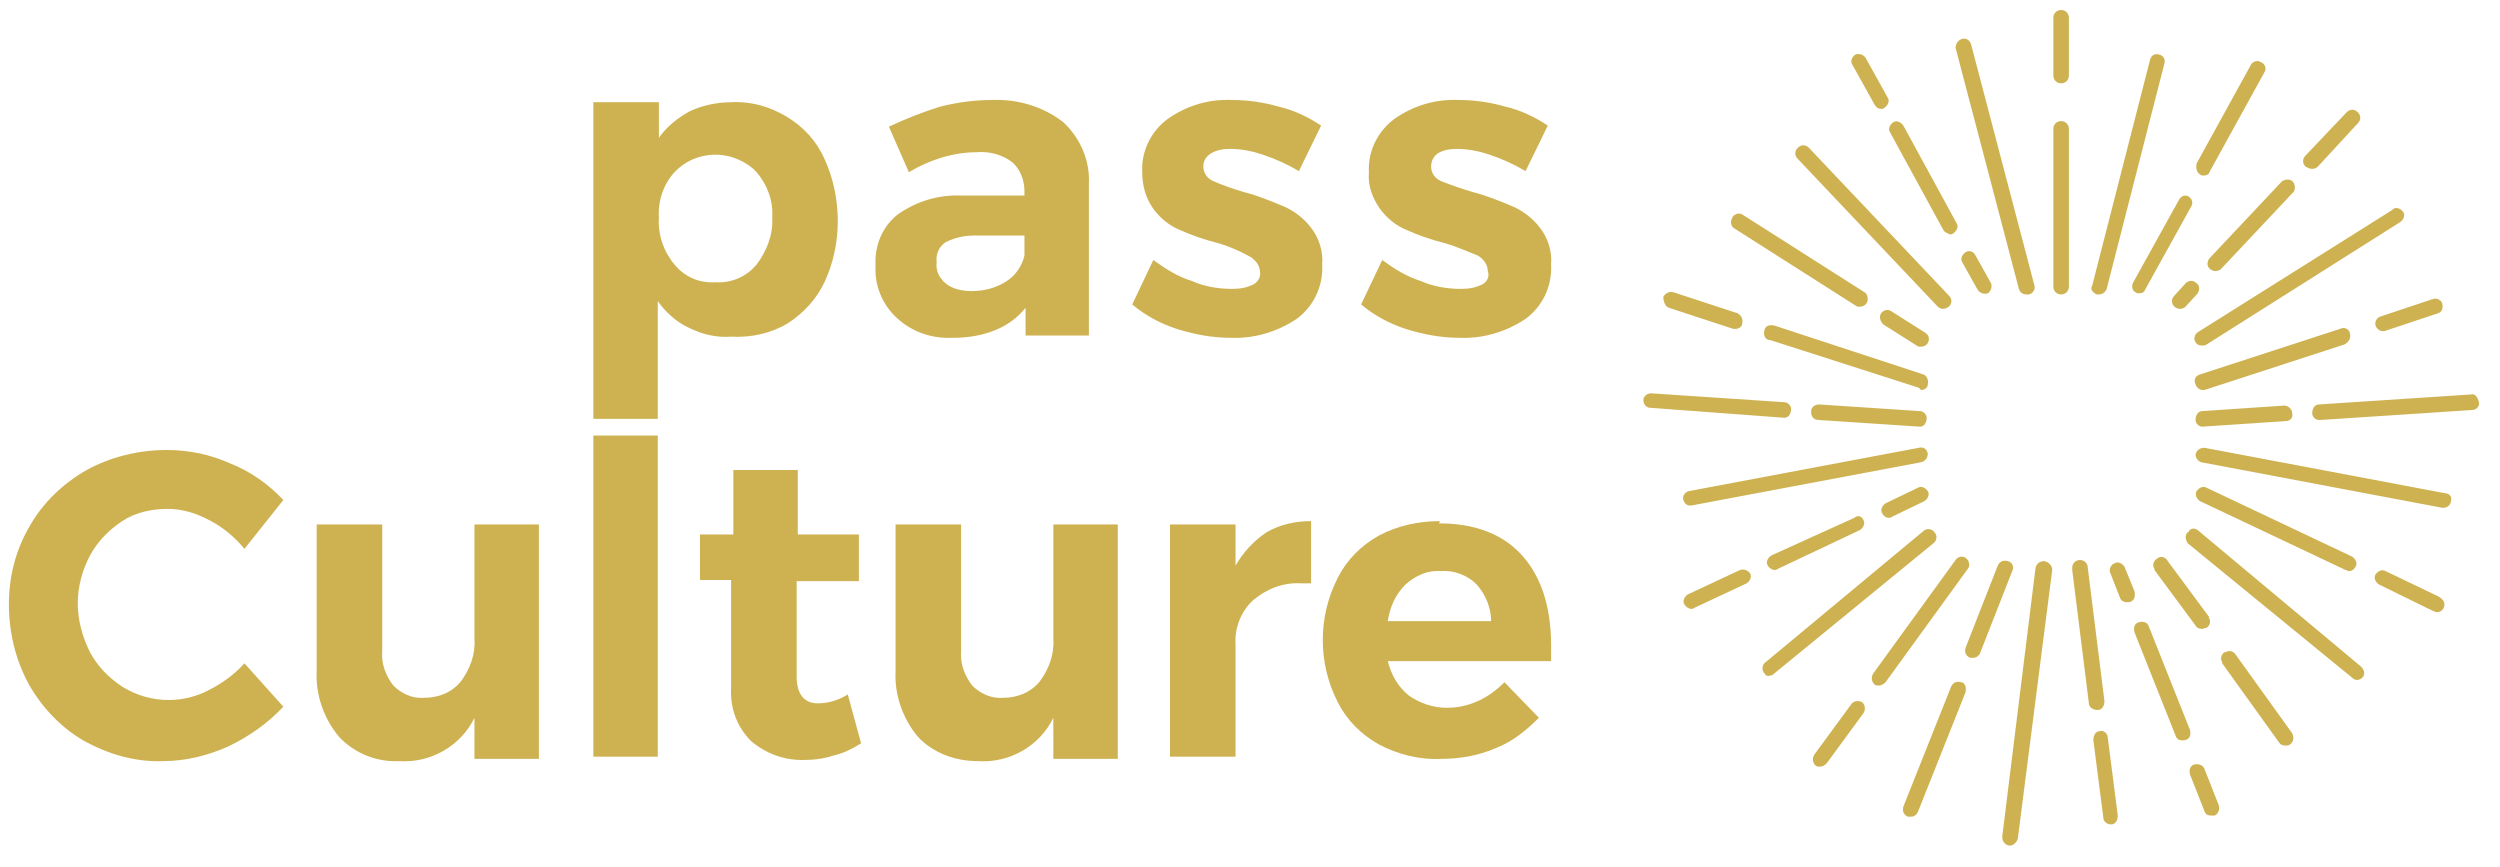
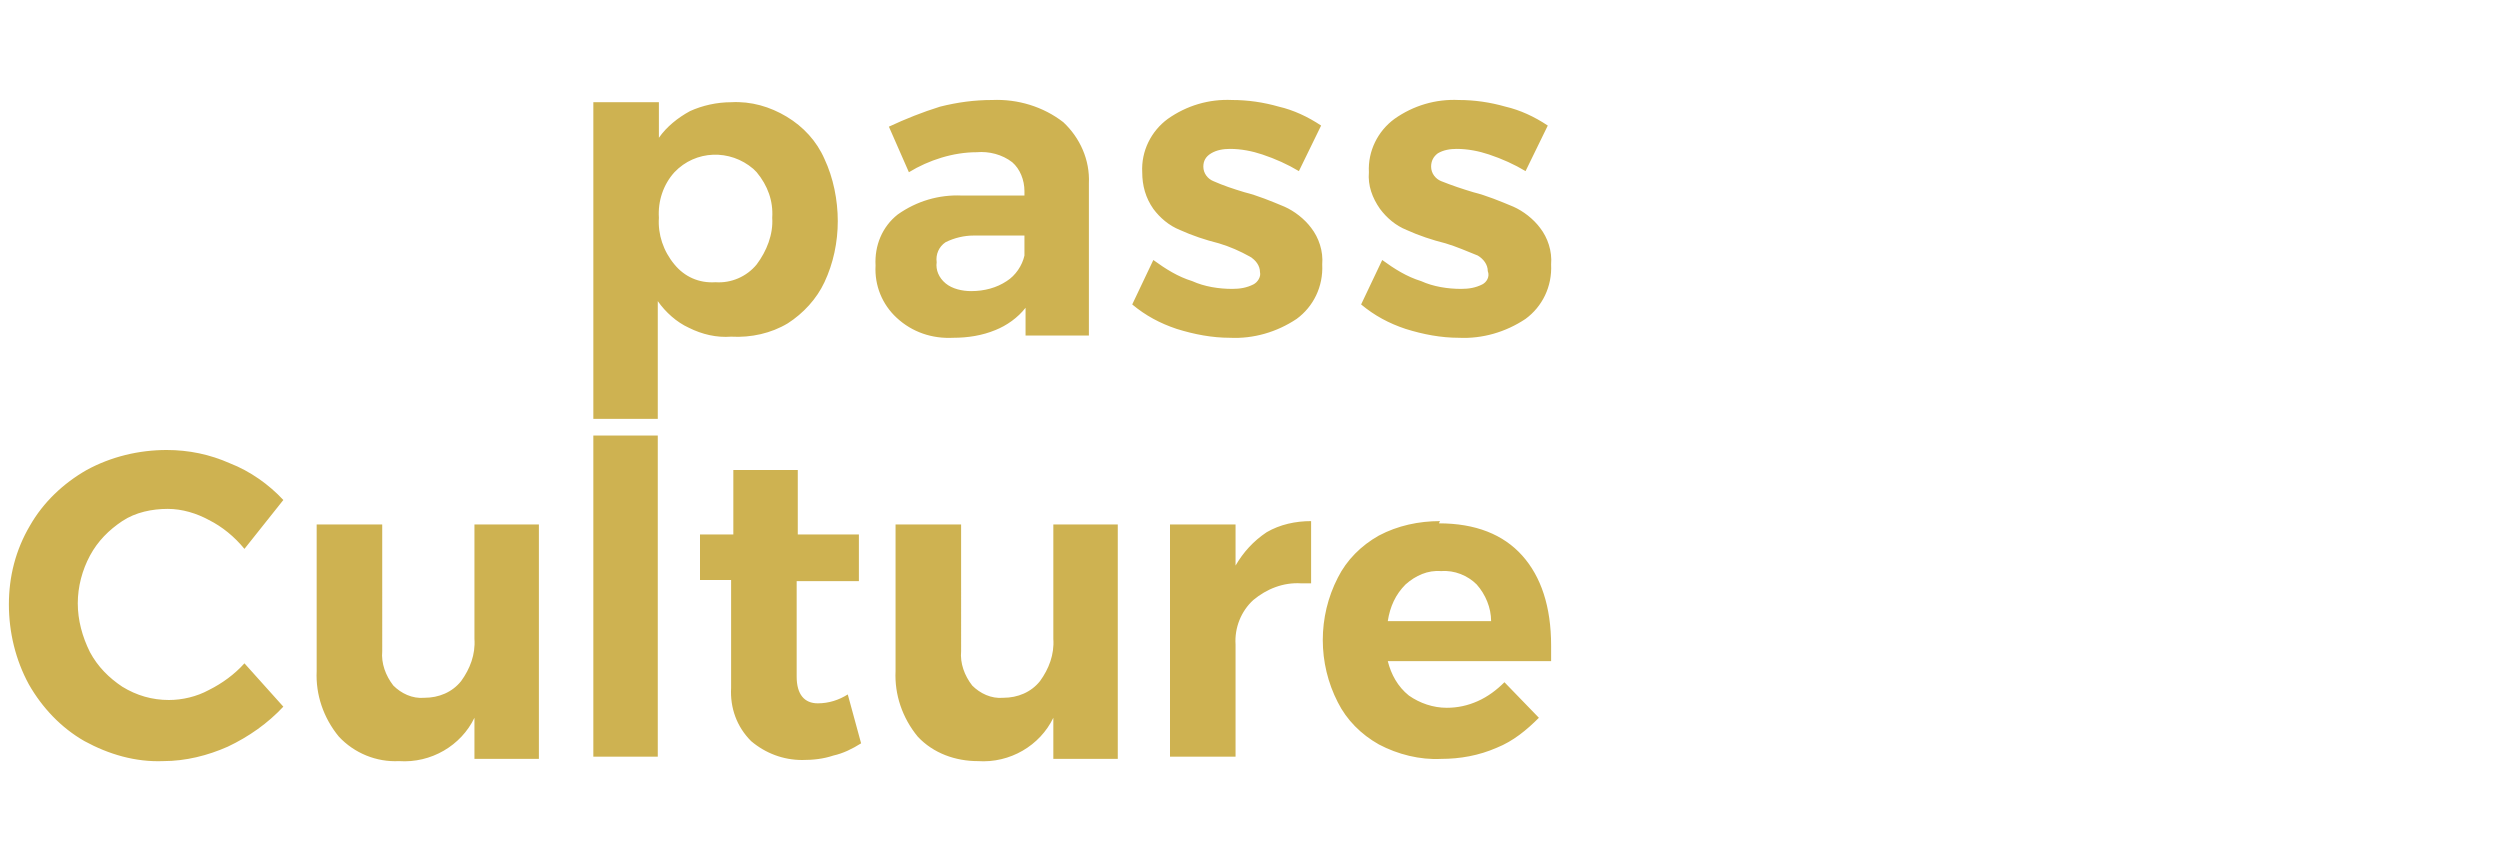
<svg xmlns="http://www.w3.org/2000/svg" version="1.1" id="Calque_1" x="0px" y="0px" viewBox="0 0 225 78" style="enable-background:new 0 0 225 78;" xml:space="preserve">
  <style type="text/css">
	.st0{fill:#CEB251;}
</style>
  <path class="st0" d="M92.2,23c-0.2,0.9-0.8,1.8-1.6,2.3c-0.9,0.6-2,0.9-3.2,0.9c-0.8,0-1.7-0.2-2.3-0.7c-0.6-0.5-0.9-1.2-0.8-1.9  c-0.1-0.7,0.2-1.4,0.8-1.8c0.8-0.4,1.7-0.6,2.5-0.6h4.6V23z M86.6,17.6c-2.1-0.1-4.1,0.5-5.8,1.7c-1.4,1.1-2.1,2.8-2,4.6  c-0.1,1.8,0.6,3.5,1.9,4.7c1.4,1.3,3.2,1.9,5.1,1.8c1.3,0,2.6-0.2,3.8-0.7c1-0.4,2-1.1,2.7-2v2.5H98V16.5c0.1-2.1-0.8-4.1-2.3-5.5  c-1.8-1.4-4.1-2.1-6.4-2c-1.6,0-3.1,0.2-4.7,0.6c-1.6,0.5-3.1,1.1-4.6,1.8l1.8,4.1c1.8-1.1,4-1.8,6.1-1.8c1.1-0.1,2.3,0.2,3.2,0.9  c0.7,0.6,1.1,1.6,1.1,2.6v0.4C92.2,17.6,86.6,17.6,86.6,17.6z M112.8,25.6c-0.6,0.3-1.2,0.4-1.9,0.4c-1.2,0-2.5-0.2-3.6-0.7  c-1.3-0.4-2.4-1.1-3.5-1.9l-1.9,4c1.2,1,2.5,1.7,4,2.2c1.6,0.5,3.2,0.8,4.8,0.8c2.1,0.1,4.2-0.5,6-1.7c1.5-1.1,2.4-2.9,2.3-4.9  c0.1-1.2-0.3-2.4-1-3.3c-0.6-0.8-1.5-1.5-2.4-1.9c-1.2-0.5-2.4-1-3.6-1.3c-1-0.3-1.9-0.6-2.8-1c-0.5-0.2-0.9-0.7-0.9-1.3  c0-0.5,0.2-0.9,0.7-1.2s1.1-0.4,1.7-0.4c1,0,2,0.2,2.9,0.5c1.2,0.4,2.3,0.9,3.3,1.5l2-4.1c-1.2-0.8-2.5-1.4-3.8-1.7  c-1.4-0.4-2.8-0.6-4.2-0.6c-2.1-0.1-4.1,0.5-5.8,1.7c-1.5,1.1-2.4,2.9-2.3,4.8c0,1.2,0.3,2.3,1,3.3c0.6,0.8,1.4,1.5,2.4,1.9  c1.1,0.5,2.3,0.9,3.5,1.2c1,0.3,1.9,0.7,2.8,1.2c0.5,0.3,0.9,0.8,0.9,1.4C113.5,24.9,113.2,25.4,112.8,25.6L112.8,25.6z M94.8,57.5  c0.1,1.4-0.4,2.7-1.2,3.8c-0.8,1-2,1.5-3.3,1.5c-1.1,0.1-2.1-0.4-2.8-1.1c-0.7-0.9-1.1-2-1-3.1V47.2h-5.9v13.2  c-0.1,2.1,0.6,4.2,2,5.9c1.4,1.5,3.4,2.2,5.4,2.2c2.9,0.2,5.6-1.4,6.8-3.9v3.7h5.8V47.2h-5.8V57.5L94.8,57.5z M124.9,55.9  c0.2-1.3,0.7-2.4,1.6-3.3c0.9-0.8,2-1.3,3.2-1.2c1.2-0.1,2.4,0.4,3.2,1.2c0.8,0.9,1.3,2.1,1.3,3.3H124.9z M129.6,46.9  c-1.9,0-3.8,0.4-5.5,1.3c-1.6,0.9-2.9,2.2-3.7,3.8c-1.8,3.5-1.8,7.7,0,11.2c0.8,1.6,2.1,2.9,3.7,3.8c1.7,0.9,3.7,1.4,5.6,1.3  c1.7,0,3.4-0.3,5-1c1.5-0.6,2.7-1.6,3.8-2.7l-3.1-3.2c-0.7,0.7-1.5,1.3-2.4,1.7s-1.8,0.6-2.8,0.6c-1.2,0-2.4-0.4-3.4-1.1  c-1-0.8-1.6-1.9-1.9-3.1h14.7c0-0.3,0-0.8,0-1.4c0-3.5-0.9-6.2-2.6-8.1s-4.2-2.9-7.5-2.9L129.6,46.9z M111.2,50.9v-3.7h-5.9v20.9  h5.9V58c-0.1-1.5,0.5-3,1.6-4c1.2-1,2.7-1.6,4.3-1.5c0.3,0,0.6,0,0.9,0v-5.6c-1.4,0-2.8,0.3-4,1C112.8,48.7,111.9,49.7,111.2,50.9  L111.2,50.9z M73.6,63.3c-1.2,0-1.9-0.8-1.9-2.4v-8.6h5.6v-4.2h-5.5v-5.8H66v5.8h-3v4.1h2.8v9.7c-0.1,1.8,0.5,3.5,1.8,4.8  c1.3,1.1,2.9,1.7,4.6,1.7c1,0,1.9-0.1,2.8-0.4c0.9-0.2,1.7-0.6,2.5-1.1l-1.2-4.4C75.5,63,74.6,63.3,73.6,63.3L73.6,63.3z M18.8,62.1  c-1.1,0.6-2.4,0.9-3.6,0.9c-1.5,0-2.9-0.4-4.2-1.2C9.8,61,8.8,60,8.1,58.7C7.4,57.3,7,55.8,7,54.3s0.4-3,1.1-4.3s1.7-2.3,2.9-3.1  s2.7-1.1,4.1-1.1c1.3,0,2.6,0.4,3.7,1c1.2,0.6,2.3,1.5,3.2,2.6l3.5-4.4c-1.3-1.4-3-2.6-4.8-3.3c-1.8-0.8-3.7-1.2-5.7-1.2  c-2.5,0-5,0.6-7.2,1.8c-2.1,1.2-3.9,2.9-5.1,5c-1.3,2.2-1.9,4.6-1.9,7.1s0.6,5,1.8,7.2c1.2,2.1,2.9,3.9,5,5.1  c2.2,1.2,4.6,1.9,7.1,1.8c2,0,4-0.5,5.8-1.3c1.9-0.9,3.6-2.1,5-3.6L22,59.7C21.1,60.7,20,61.5,18.8,62.1z M42.7,57.5  c0.1,1.4-0.4,2.7-1.2,3.8c-0.8,1-2,1.5-3.3,1.5c-1.1,0.1-2.1-0.4-2.8-1.1c-0.7-0.9-1.1-2-1-3.1V47.2h-5.9v13.2  c-0.1,2.1,0.6,4.2,2,5.9c1.4,1.5,3.4,2.3,5.4,2.2c2.9,0.2,5.6-1.4,6.8-3.9v3.7h5.8V47.2h-5.8V57.5z M53.4,68.1h5.8V39.2h-5.8V68.1z   M133.4,25.6c-0.6,0.3-1.2,0.4-1.9,0.4c-1.2,0-2.5-0.2-3.6-0.7c-1.3-0.4-2.4-1.1-3.5-1.9l-1.9,4c1.2,1,2.5,1.7,4,2.2  c1.6,0.5,3.2,0.8,4.8,0.8c2.1,0.1,4.2-0.5,6-1.7c1.5-1.1,2.4-2.9,2.3-4.9c0.1-1.2-0.3-2.4-1-3.3c-0.6-0.8-1.5-1.5-2.4-1.9  c-1.2-0.5-2.4-1-3.6-1.3c-1-0.3-1.9-0.6-2.9-1c-0.5-0.2-0.9-0.7-0.9-1.3c0-0.5,0.2-0.9,0.6-1.2c0.5-0.3,1.1-0.4,1.7-0.4  c1,0,2,0.2,2.9,0.5c1.2,0.4,2.3,0.9,3.3,1.5l2-4.1c-1.2-0.8-2.5-1.4-3.8-1.7c-1.4-0.4-2.8-0.6-4.2-0.6c-2.1-0.1-4.1,0.5-5.8,1.7  c-1.5,1.1-2.4,2.9-2.3,4.8c-0.1,1.2,0.3,2.3,1,3.3c0.6,0.8,1.4,1.5,2.4,1.9c1.1,0.5,2.3,0.9,3.5,1.2c1,0.3,1.9,0.7,2.9,1.1  c0.5,0.3,0.9,0.8,0.9,1.4C134.1,24.9,133.8,25.4,133.4,25.6z M60.7,23.8c-1-1.2-1.5-2.7-1.4-4.2c-0.1-1.5,0.4-3,1.4-4.1  c1.9-2,5-2.1,7.1-0.3c0.1,0.1,0.2,0.2,0.3,0.3c1,1.2,1.5,2.6,1.4,4.1c0.1,1.5-0.5,3-1.4,4.2c-0.9,1.1-2.3,1.7-3.7,1.6  C62.9,25.5,61.6,24.9,60.7,23.8L60.7,23.8z M70.9,29.1c1.4-0.9,2.6-2.2,3.3-3.7c0.8-1.7,1.2-3.6,1.2-5.5S75,16,74.2,14.3  c-0.7-1.6-1.9-2.9-3.4-3.8s-3.2-1.4-5-1.3c-1.3,0-2.6,0.3-3.7,0.8c-1.1,0.6-2.1,1.4-2.8,2.4V9.2h-5.9v28.5h5.8V27.1  c0.7,1,1.7,1.9,2.8,2.4c1.2,0.6,2.5,0.9,3.8,0.8C67.6,30.4,69.4,30,70.9,29.1z" />
-   <path class="st0" d="M176.5,61.4c-0.4-0.1-0.7,0-0.9,0.4l-4.3,10.8c-0.1,0.4,0,0.7,0.4,0.9c0.1,0,0.2,0,0.3,0c0.3,0,0.5-0.2,0.6-0.4  l4.3-10.8C177,61.8,176.8,61.4,176.5,61.4L176.5,61.4z M185.5,10.9c-0.4,0-0.7,0.3-0.7,0.7l0,0v14.2c0,0.4,0.3,0.7,0.7,0.7  s0.7-0.3,0.7-0.7V11.6C186.2,11.2,185.9,10.9,185.5,10.9L185.5,10.9z M184,50.5c-0.4,0-0.7,0.2-0.8,0.6l0,0l-3,24.2  c0,0.4,0.2,0.7,0.6,0.8l0,0h0.1c0.3,0,0.6-0.3,0.7-0.6l3.1-24.2C184.7,50.9,184.4,50.6,184,50.5L184,50.5z M180.7,50.5  c-0.4-0.1-0.7,0-0.9,0.4l-2.9,7.4c-0.1,0.4,0,0.7,0.4,0.9c0.1,0,0.2,0,0.3,0c0.3,0,0.5-0.2,0.6-0.4l2.9-7.4  C181.3,51,181.1,50.6,180.7,50.5L180.7,50.5z M176.9,50.2c-0.3-0.2-0.7-0.1-0.9,0.2l0,0l-7.4,10.2c-0.2,0.3-0.2,0.7,0.1,1l0,0  c0.1,0.1,0.3,0.1,0.4,0.1c0.2,0,0.4-0.1,0.6-0.3l7.4-10.2C177.3,51,177.3,50.5,176.9,50.2C176.9,50.3,176.9,50.3,176.9,50.2  L176.9,50.2z M166.6,63.4l-3.3,4.5c-0.2,0.3-0.2,0.7,0.1,1l0,0c0.1,0.1,0.3,0.1,0.4,0.1c0.2,0,0.4-0.1,0.6-0.3l3.3-4.5  c0.2-0.3,0.2-0.7-0.1-1l0,0C167.2,63,166.8,63.1,166.6,63.4C166.5,63.4,166.5,63.4,166.6,63.4L166.6,63.4z M150.2,27.7l5.8,1.9  c0.1,0,0.1,0,0.2,0c0.3,0,0.6-0.2,0.6-0.5c0.1-0.4-0.1-0.7-0.4-0.9l0,0l-5.8-1.9c-0.4-0.1-0.7,0.1-0.9,0.4  C149.7,27.2,149.9,27.6,150.2,27.7L150.2,27.7L150.2,27.7z M160.6,37.6c0.4,0,0.6-0.4,0.6-0.8c0-0.3-0.3-0.6-0.6-0.6l-12-0.8  c-0.4,0-0.7,0.3-0.7,0.6l0,0c0,0.4,0.3,0.7,0.6,0.7L160.6,37.6L160.6,37.6z M156.6,51.3l-4.7,2.2c-0.3,0.2-0.5,0.6-0.3,0.9  c0.1,0.2,0.4,0.4,0.6,0.4c0.1,0,0.2,0,0.3-0.1l4.7-2.2c0.3-0.2,0.5-0.6,0.3-0.9l0,0C157.3,51.3,156.9,51.2,156.6,51.3L156.6,51.3z   M174.1,47.9c-0.2-0.3-0.7-0.4-1-0.1l0,0l-14.2,11.8c-0.3,0.2-0.4,0.7-0.1,1l0,0c0.1,0.2,0.3,0.3,0.5,0.2c0.2,0,0.3-0.1,0.4-0.2  L174,48.9C174.3,48.7,174.4,48.2,174.1,47.9L174.1,47.9L174.1,47.9z M193.4,56.4c-0.1-0.4-0.5-0.5-0.9-0.4s-0.5,0.5-0.4,0.9l0,0  l3.7,9.3c0.1,0.4,0.5,0.5,0.9,0.4l0,0c0.4-0.1,0.5-0.5,0.4-0.9l0,0L193.4,56.4z M219.5,53.7l-4.8-2.3c-0.3-0.2-0.7,0-0.9,0.3  s0,0.7,0.3,0.9L219,55c0.1,0,0.2,0.1,0.3,0.1c0.4,0,0.7-0.3,0.7-0.7C220,54.1,219.8,53.9,219.5,53.7L219.5,53.7z M201.2,58.9  c-0.2-0.3-0.6-0.4-0.9-0.2c0,0,0,0-0.1,0c-0.3,0.2-0.4,0.6-0.2,0.9c0,0,0,0,0,0.1l5.1,7.1c0.1,0.2,0.3,0.3,0.6,0.3  c0.1,0,0.3,0,0.4-0.1c0.3-0.2,0.4-0.6,0.2-1l0,0L201.2,58.9L201.2,58.9z M185.5,0.9c-0.4,0-0.7,0.3-0.7,0.7l0,0v5.2  c0,0.4,0.3,0.7,0.7,0.7s0.7-0.3,0.7-0.7l0,0V1.6C186.2,1.2,185.9,0.9,185.5,0.9L185.5,0.9z M220.1,44.4l-21.7-4.1  c-0.4,0-0.7,0.2-0.8,0.6c0,0.3,0.2,0.6,0.5,0.7l21.7,4.1h0.1c0.4,0,0.7-0.3,0.7-0.7C220.7,44.7,220.4,44.4,220.1,44.4L220.1,44.4z   M222.4,35.5l-13.7,0.9c-0.4,0-0.6,0.4-0.6,0.8c0,0.3,0.3,0.6,0.6,0.6h0.1l13.7-0.9c0.4,0,0.7-0.4,0.6-0.7  C223,35.7,222.7,35.4,222.4,35.5C222.3,35.5,222.3,35.5,222.4,35.5L222.4,35.5z M197.9,47.8c-0.3-0.3-0.7-0.3-0.9,0  c0,0,0,0.1-0.1,0.1c-0.3,0.3-0.2,0.7,0,1l0,0L211.7,61c0.1,0.1,0.3,0.2,0.4,0.2c0.2,0,0.4-0.1,0.5-0.2c0.3-0.3,0.2-0.7-0.1-1l0,0  L197.9,47.8z M189,65.8c-0.4,0-0.6,0.4-0.6,0.8l0,0l0.9,7c0,0.3,0.3,0.6,0.7,0.6l0,0c0.4,0,0.6-0.4,0.6-0.8l0,0l-0.9-7  C189.7,66,189.3,65.7,189,65.8L189,65.8L189,65.8z M188.8,63.9c0.4,0,0.6-0.4,0.6-0.8l0,0l-1.5-12c0-0.4-0.3-0.7-0.7-0.7  s-0.7,0.3-0.7,0.7c0,0.1,0,0.1,0,0.2l1.5,12C188,63.6,188.3,63.9,188.8,63.9L188.8,63.9z M192.1,53.2l-0.9-2.2  c-0.2-0.3-0.6-0.5-0.9-0.3c-0.3,0.1-0.5,0.5-0.4,0.8l0.9,2.3c0.1,0.3,0.4,0.4,0.6,0.4c0.1,0,0.2,0,0.2,0  C192.1,54.1,192.2,53.7,192.1,53.2L192.1,53.2z M198.4,69.2c-0.1-0.3-0.5-0.5-0.9-0.4s-0.5,0.5-0.4,0.9l0,0l1.3,3.3  c0.1,0.3,0.3,0.4,0.6,0.4c0.1,0,0.2,0,0.3,0c0.3-0.1,0.5-0.5,0.4-0.9L198.4,69.2L198.4,69.2z M156,20.5l11,7  c0.1,0.1,0.2,0.1,0.4,0.1c0.4,0,0.7-0.3,0.7-0.7c0-0.2-0.1-0.5-0.3-0.6l-11-7c-0.3-0.2-0.8,0-0.9,0.3C155.7,20,155.8,20.3,156,20.5z   M208.1,15.2c0.2,0,0.4-0.1,0.5-0.2l3.6-3.9c0.3-0.3,0.3-0.7,0-1s-0.7-0.3-1,0l0,0l-3.7,3.9c-0.3,0.3-0.3,0.7,0,1l0,0  C207.7,15.1,207.9,15.2,208.1,15.2L208.1,15.2z M194.1,50.3c-0.3,0.2-0.4,0.6-0.2,0.9c0,0,0,0,0,0.1l3.7,5c0.1,0.2,0.3,0.3,0.6,0.3  c0.1,0,0.3-0.1,0.4-0.1c0.3-0.2,0.4-0.6,0.2-0.9c0,0,0,0,0-0.1l-3.7-5C194.9,50.1,194.4,50,194.1,50.3L194.1,50.3L194.1,50.3z   M198,15.7c0.1,0.1,0.2,0.1,0.3,0.1c0.3,0,0.5-0.1,0.6-0.4l4.9-8.9c0.2-0.3,0.1-0.7-0.3-0.9c-0.3-0.2-0.7-0.1-0.9,0.2l0,0l-4.9,8.9  C197.6,15.1,197.7,15.5,198,15.7L198,15.7z M197.7,25.5c-0.3-0.3-0.7-0.3-1,0l0,0l-1,1.1c-0.3,0.3-0.3,0.7,0,1  c0.1,0.1,0.3,0.2,0.5,0.2s0.4-0.1,0.5-0.2l1-1.1C198,26.2,198,25.7,197.7,25.5C197.7,25.5,197.7,25.4,197.7,25.5L197.7,25.5z   M198.9,24.2c0.1,0.1,0.3,0.2,0.5,0.2s0.4-0.1,0.5-0.2l6.4-6.8c0.3-0.2,0.3-0.7,0.1-1s-0.7-0.3-1-0.1l-0.1,0.1l-6.4,6.8  C198.6,23.5,198.6,24,198.9,24.2C198.8,24.2,198.9,24.3,198.9,24.2L198.9,24.2z M213.8,29.3c0.1,0.3,0.4,0.5,0.6,0.5  c0.1,0,0.1,0,0.2,0l4.8-1.6c0.4-0.1,0.5-0.5,0.4-0.9c-0.1-0.3-0.5-0.5-0.8-0.4l-4.8,1.6C213.9,28.6,213.7,29,213.8,29.3L213.8,29.3z   M173.2,29.9l-3-1.9c-0.3-0.2-0.7-0.1-0.9,0.2l0,0c-0.2,0.3-0.1,0.7,0.2,1l3,1.9c0.1,0.1,0.2,0.1,0.4,0.1c0.4,0,0.7-0.3,0.7-0.7  C173.6,30.2,173.4,30,173.2,29.9L173.2,29.9z M192.2,26.3c0.1,0.1,0.2,0.1,0.3,0.1c0.3,0,0.5-0.1,0.6-0.4l4.1-7.4  c0.2-0.3,0.1-0.7-0.2-0.9l0,0c-0.3-0.2-0.7-0.1-0.9,0.3l-4.1,7.4C191.8,25.7,191.9,26.2,192.2,26.3L192.2,26.3z M198,45.1l13.1,6.2  c0.1,0,0.2,0.1,0.3,0.1c0.3,0,0.5-0.2,0.6-0.4c0.2-0.3,0-0.7-0.3-0.9l-13.1-6.2c-0.3-0.2-0.7,0-0.9,0.3  C197.5,44.5,197.7,44.9,198,45.1L198,45.1z M198.2,37c-0.4,0-0.6,0.4-0.6,0.8c0,0.3,0.3,0.6,0.6,0.6l0,0l7.5-0.5  c0.4,0,0.7-0.3,0.6-0.7c0-0.4-0.4-0.7-0.7-0.7L198.2,37L198.2,37z M211.5,30c-0.1-0.4-0.5-0.6-0.9-0.4l0,0L198,33.7  c-0.4,0.1-0.6,0.5-0.4,0.9c0.1,0.3,0.4,0.5,0.6,0.5h0.2L211,31C211.4,30.8,211.6,30.4,211.5,30L211.5,30z M197.6,30.8  c0.1,0.2,0.3,0.3,0.6,0.3c0.1,0,0.3,0,0.4-0.1L216,20c0.3-0.2,0.5-0.6,0.3-0.9s-0.6-0.5-0.9-0.3l-0.1,0.1l-17.5,11  C197.5,30.1,197.4,30.5,197.6,30.8L197.6,30.8L197.6,30.8z M163.7,37.8l9.1,0.6l0,0c0.4,0,0.6-0.4,0.6-0.8c0-0.3-0.3-0.6-0.6-0.6  l-9.1-0.6c-0.4,0-0.7,0.3-0.7,0.6l0,0C163,37.5,163.2,37.8,163.7,37.8L163.7,37.8z M173.5,40.8c-0.1-0.4-0.4-0.6-0.8-0.5l0,0  L152,44.2c-0.4,0.1-0.6,0.5-0.5,0.8s0.3,0.5,0.6,0.5h0.1l20.7-3.9C173.3,41.5,173.5,41.2,173.5,40.8L173.5,40.8z M166.9,46.6  l-7.5,3.4c-0.3,0.2-0.5,0.6-0.3,0.9c0.1,0.2,0.4,0.4,0.6,0.4c0.1,0,0.2,0,0.3-0.1l7.4-3.5c0.3-0.2,0.5-0.6,0.3-0.9  C167.6,46.5,167.2,46.3,166.9,46.6L166.9,46.6z M172.9,35.1c0.3,0,0.6-0.2,0.6-0.5c0.1-0.4-0.1-0.8-0.4-0.9l-13.4-4.4  c-0.4-0.1-0.8,0-0.9,0.4c-0.1,0.4,0,0.8,0.4,0.9c0,0,0,0,0.1,0l13.4,4.3L172.9,35.1L172.9,35.1z M170,46.6c0.1,0,0.2,0,0.3-0.1  l2.9-1.4c0.3-0.2,0.5-0.6,0.3-0.9c-0.2-0.3-0.6-0.5-0.9-0.3l-2.9,1.4c-0.3,0.2-0.5,0.6-0.3,0.9C169.5,46.4,169.7,46.6,170,46.6z   M188.7,26.5h0.2c0.3,0,0.6-0.2,0.7-0.5l5.2-20.3c0.1-0.4-0.1-0.7-0.5-0.8c-0.4-0.1-0.7,0.1-0.8,0.5l0,0l-5.2,20.3  C188.1,26,188.3,26.3,188.7,26.5L188.7,26.5z M174.4,27.6c0.1,0.1,0.3,0.2,0.5,0.2s0.3-0.1,0.5-0.2c0.3-0.3,0.3-0.7,0-1l0,0  l-12.6-13.3c-0.3-0.3-0.7-0.3-1,0l0,0c-0.3,0.3-0.3,0.7,0,1l0,0L174.4,27.6L174.4,27.6z M176.9,22.7c-0.3,0.2-0.5,0.6-0.3,0.9l0,0  l1.4,2.5c0.2,0.3,0.6,0.4,0.9,0.3c0.3-0.2,0.4-0.6,0.3-0.9l-1.4-2.5C177.6,22.6,177.2,22.5,176.9,22.7z M181.7,26  c0.1,0.3,0.3,0.5,0.7,0.5h0.2c0.4-0.1,0.6-0.5,0.5-0.8L177.4,4c-0.1-0.4-0.5-0.6-0.8-0.5C176.2,3.6,176,4,176,4.3l0,0L181.7,26  L181.7,26z M168.7,9.4c0.1,0.2,0.3,0.4,0.6,0.4c0.1,0,0.2,0,0.3-0.1c0.3-0.2,0.5-0.6,0.3-0.9l0,0l-2-3.6c-0.2-0.3-0.6-0.4-0.9-0.3  c-0.3,0.2-0.5,0.6-0.3,0.9l0,0L168.7,9.4L168.7,9.4z M174.9,20.7c0.1,0.2,0.4,0.3,0.6,0.4c0.1,0,0.2,0,0.3-0.1  c0.3-0.2,0.5-0.6,0.3-0.9l0,0l-4.8-8.8c-0.2-0.3-0.6-0.5-0.9-0.3c-0.3,0.2-0.5,0.6-0.3,0.9L174.9,20.7L174.9,20.7z" />
</svg>